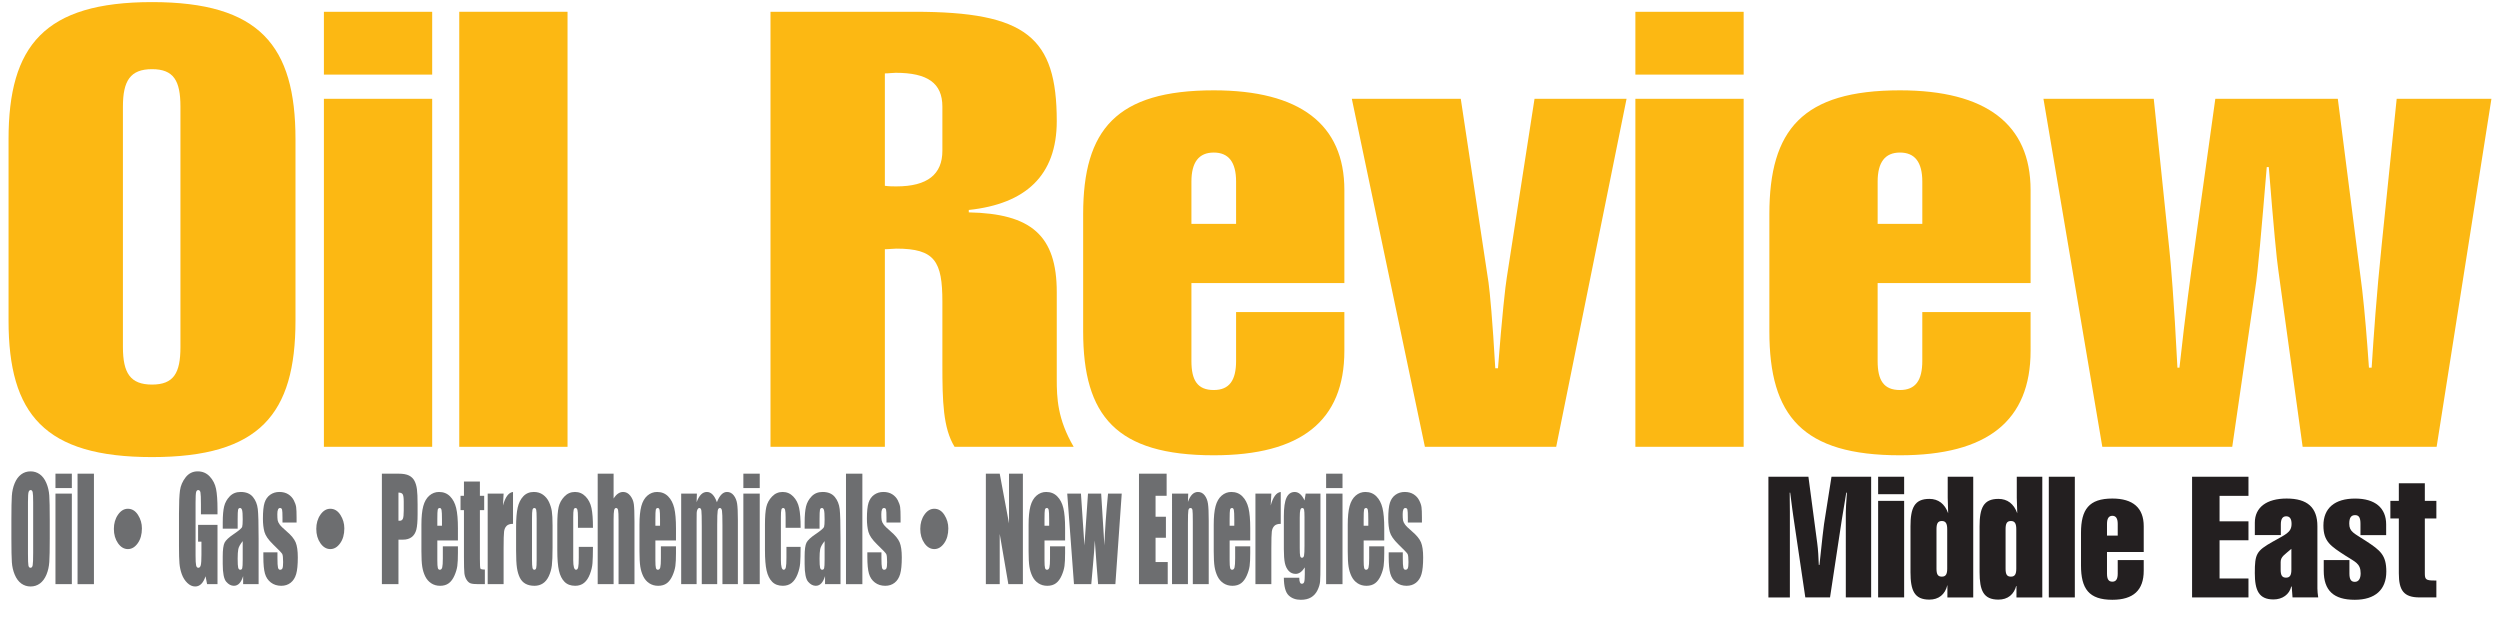
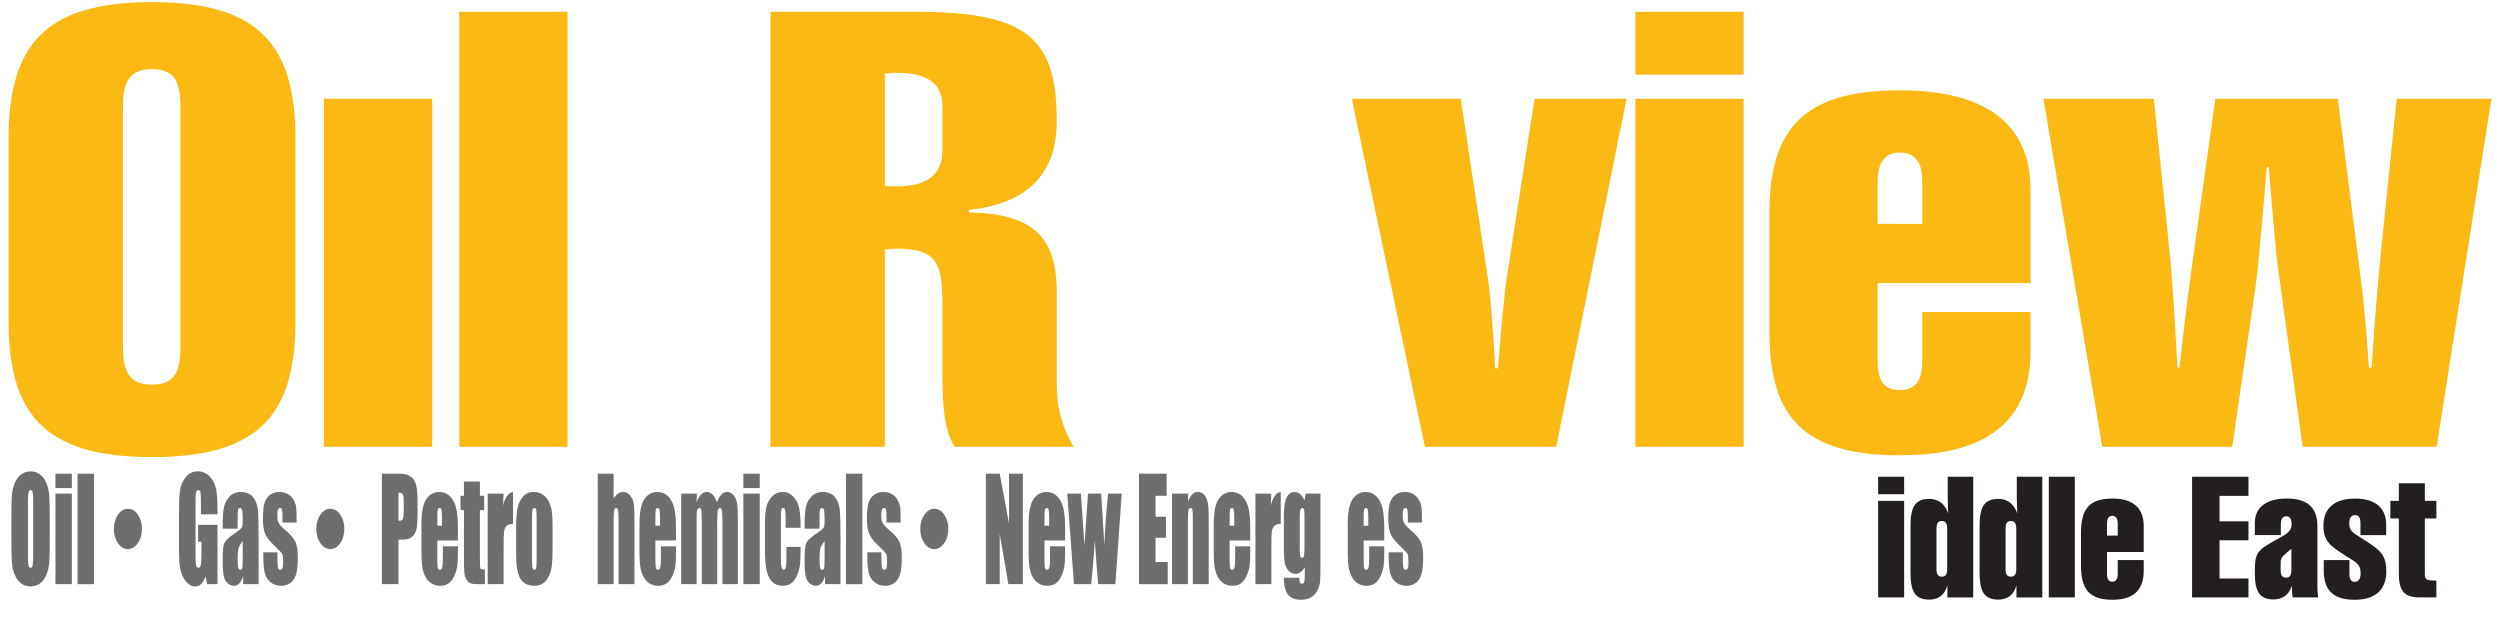
<svg xmlns="http://www.w3.org/2000/svg" version="1.1" id="Layer_1" x="0px" y="0px" width="385px" height="95px" viewBox="0 0 385 95" enable-background="new 0 0 385 95" xml:space="preserve">
  <g>
    <g>
      <path fill="#FCB813" d="M23.411,0.323c16.57,0,22.094,6.7,22.094,21.123v27.916c0,14.424-5.523,21.029-22.094,21.029    c-16.571,0-22.095-6.605-22.095-21.029V21.446C1.316,7.023,6.84,0.323,23.411,0.323z M18.93,53.457c0,4,1.146,5.768,4.481,5.768    c3.334,0,4.377-1.768,4.377-5.768V16.421c0-4.001-1.043-5.769-4.377-5.769c-3.336,0-4.481,1.768-4.481,5.769V53.457z" />
-       <path fill="#FCB813" d="M49.881,11.49V1.813h16.675v9.678H49.881V11.49z M49.881,68.809V15.212h16.675v53.597H49.881z" />
+       <path fill="#FCB813" d="M49.881,11.49V1.813v9.678H49.881V11.49z M49.881,68.809V15.212h16.675v53.597H49.881z" />
      <path fill="#FCB813" d="M70.726,68.809V1.813H87.4v66.996H70.726z" />
    </g>
    <g>
      <path fill="#FCB813" d="M138.041,38.288c-0.521,0-1.146,0.093-1.772,0.093v30.428h-17.612V1.813h22.198    c17.196,0,21.886,3.907,21.886,16.842c0,8.375-4.794,12.749-13.549,13.679v0.372c9.589,0.187,13.549,3.536,13.549,12.283v13.398    c0,2.885,0.104,6.143,2.605,10.422h-18.343c-1.771-2.883-1.876-6.977-1.876-12.654v-9.677    C145.127,40.243,143.98,38.288,138.041,38.288z M145.127,16.421c0-3.629-2.292-5.21-7.19-5.21c-0.521,0-1.042,0.093-1.668,0.093    v17.308c0.626,0.093,1.251,0.093,1.772,0.093c4.794,0,7.086-1.86,7.086-5.489V16.421z" />
-       <path fill="#FCB813" d="M207.033,54.016c0,10.793-6.67,16.098-20.114,16.098c-15.007,0-20.113-6.049-20.113-19.077v-18.05    c0-13.027,5.106-19.076,20.113-19.076c13.235,0,20.114,5.211,20.114,15.354v14.329h-23.554v12.004    c0,2.979,0.938,4.465,3.439,4.465c2.397,0,3.439-1.486,3.439-4.465v-7.537h16.675L207.033,54.016L207.033,54.016z M190.358,27.959    c0-2.978-1.146-4.466-3.439-4.466c-2.292,0-3.439,1.488-3.439,4.466v6.515h6.879L190.358,27.959L190.358,27.959z" />
      <path fill="#FCB813" d="M208.18,15.212h16.779l4.273,28.288c0.207,1.488,0.625,5.861,1.041,13.213h0.418    c0.625-8.096,1.146-12.748,1.354-13.958l4.273-27.543h14.174l-10.838,53.597h-20.219L208.18,15.212z" />
      <path fill="#FCB813" d="M251.848,11.49V1.813h16.676v9.678h-16.676V11.49z M251.848,68.809V15.212h16.676v53.597H251.848z" />
      <path fill="#FCB813" d="M312.711,54.016c0,10.793-6.67,16.098-20.115,16.098c-15.006,0-20.113-6.049-20.113-19.077v-18.05    c0-13.027,5.107-19.076,20.113-19.076c13.236,0,20.115,5.211,20.115,15.354v14.329h-23.555v12.004    c0,2.979,0.939,4.465,3.439,4.465c2.397,0,3.438-1.486,3.438-4.465v-7.537h16.676L312.711,54.016L312.711,54.016z M296.035,27.959    c0-2.978-1.145-4.466-3.439-4.466c-2.291,0-3.438,1.488-3.438,4.466v6.515h6.879L296.035,27.959L296.035,27.959z" />
      <path fill="#FCB813" d="M314.691,15.212h16.987l2.396,23.169c0.209,1.862,0.729,7.91,1.25,18.238h0.313    c0.938-8.561,1.771-14.608,2.293-18.238l3.23-23.169h18.863l3.752,29.404c0.418,3.63,0.729,7.536,1.043,12.003h0.416    c0.313-4.838,0.729-11.072,1.563-19.074l2.293-22.333h14.59l-8.44,53.597h-20.635l-3.753-27.264    c-0.209-1.302-0.729-6.606-1.459-15.818h-0.313c-0.832,9.863-1.354,16.099-1.771,18.704l-3.545,24.377h-20.01L314.691,15.212z" />
    </g>
  </g>
  <g>
    <g>
-       <path fill="#231F20" d="M272.338,73.418h6.158l1.35,10.172c0.152,1.084,0.201,2.217,0.25,3.406h0.1    c0.402-3.768,0.63-5.859,0.703-6.271l1.15-7.307h6.107v18.586h-3.902V78.941c0-0.463,0.049-1.496,0.172-3.07h-0.1    c-0.4,2.375-0.625,3.744-0.674,4.078l-1.828,12.055h-3.805l-1.854-12.52c-0.049-0.361-0.226-1.574-0.476-3.613h-0.076    c0.027,1.523,0.027,2.504,0.027,2.918v13.215h-3.305V73.418H272.338z" />
      <path fill="#231F20" d="M289.232,76.104v-2.686h4.006v2.686H289.232z M289.232,92.004V77.135h4.006v14.869H289.232z" />
      <path fill="#231F20" d="M299.896,90.094c-0.35,1.473-1.352,2.246-2.776,2.246c-2.305,0-2.904-1.393-2.904-4.232v-7.047    c0-2.842,0.6-4.233,2.904-4.233c1.375,0,2.377,0.748,2.899,2.219c-0.049-1.396-0.071-2.19-0.071-2.399v-3.228h3.93v18.586h-3.979    v-1.911H299.896z M299.047,88.803c0.625,0,0.824-0.412,0.824-1.238v-6.065c0-0.826-0.199-1.265-0.824-1.265    s-0.828,0.386-0.828,1.265v6.065C298.219,88.443,298.422,88.803,299.047,88.803z" />
      <path fill="#231F20" d="M310.535,90.094c-0.353,1.473-1.353,2.246-2.779,2.246c-2.303,0-2.901-1.393-2.901-4.232v-7.047    c0-2.842,0.6-4.233,2.901-4.233c1.377,0,2.379,0.748,2.902,2.219c-0.049-1.396-0.074-2.19-0.074-2.399v-3.228h3.93v18.586h-3.979    V90.094z M309.684,88.803c0.627,0,0.824-0.412,0.824-1.238v-6.065c0-0.826-0.197-1.265-0.824-1.265s-0.825,0.386-0.825,1.265    v6.065C308.857,88.443,309.057,88.803,309.684,88.803z" />
      <path fill="#231F20" d="M315.516,92.004V73.418h4.007v18.586H315.516z" />
      <path fill="#231F20" d="M330.133,87.9c0,2.994-1.602,4.467-4.83,4.467c-3.604,0-4.83-1.68-4.83-5.293v-5.008    c0-3.615,1.226-5.291,4.83-5.291c3.181,0,4.83,1.443,4.83,4.258v3.977h-5.656v3.33c0,0.824,0.226,1.238,0.826,1.238    c0.576,0,0.826-0.414,0.826-1.238v-2.092h4.004V87.9L330.133,87.9z M326.129,80.672c0-0.826-0.274-1.238-0.826-1.238    c-0.551,0-0.826,0.412-0.826,1.238v1.809h1.652V80.672L326.129,80.672z" />
    </g>
    <g>
      <path fill="#231F20" d="M337.58,73.418h8.684v2.943h-4.453v3.924h4.453v2.916h-4.453v5.887h4.453v2.916h-8.684V73.418z" />
      <path fill="#231F20" d="M350.119,92.314c-2.252,0-2.877-1.394-2.877-4.053c0-2.941,0.225-3.408,2.729-4.826    c1.978-1.138,2.929-1.396,2.929-2.765c0-0.774-0.275-1.162-0.826-1.162s-0.826,0.414-0.826,1.24V82.4h-4.004v-1.91    c0-2.348,1.799-3.715,4.904-3.715c3.204,0,4.731,1.391,4.731,4.258v9.604c0,0.387,0.049,0.826,0.125,1.367h-3.955l-0.125-1.676    h-0.076C352.574,91.541,351.496,92.314,350.119,92.314z M352.873,84.518c-1.025,0.904-1.652,1.189-1.652,2.041v1.162    c0,0.852,0.201,1.238,0.826,1.238s0.826-0.412,0.826-1.238V84.518L352.873,84.518z" />
      <path fill="#231F20" d="M363.512,82.402v-1.73c0-0.902-0.201-1.342-0.826-1.342c-0.627,0-0.901,0.414-0.901,1.316    c0,1.266,0.752,1.473,2.526,2.633c2.306,1.498,3.181,2.221,3.181,4.75c0,2.789-1.726,4.338-4.854,4.338    c-3.256,0-4.782-1.42-4.782-4.467v-1.652h3.954v2.092c0,0.877,0.25,1.264,0.828,1.264c0.574,0,0.9-0.465,0.9-1.313    c0-1.524-0.853-1.759-2.328-2.711c-2.279-1.476-3.404-2.17-3.404-4.647c0-2.685,1.75-4.154,4.881-4.154    c3.08,0,4.781,1.443,4.781,3.975v1.652h-3.955V82.402z" />
      <path fill="#231F20" d="M374.875,89.398h0.326v2.604h-2.58c-2.451,0-3.201-1.082-3.201-3.715v-8.442h-1.303v-2.711h1.303v-2.71    h4.004v2.71h1.777v2.711h-1.777v8.442C373.424,89.217,373.572,89.398,374.875,89.398z" />
    </g>
  </g>
  <g enable-background="new    ">
    <path fill="#6D6E70" d="M7.662,82.909c0,1.71-0.023,2.92-0.07,3.631S7.4,87.901,7.155,88.489c-0.245,0.589-0.575,1.041-0.992,1.356   c-0.417,0.314-0.901,0.473-1.456,0.473c-0.525,0-0.998-0.149-1.416-0.446c-0.418-0.298-0.755-0.745-1.01-1.341   c-0.255-0.595-0.406-1.243-0.455-1.943c-0.048-0.701-0.073-1.927-0.073-3.679v-2.911c0-1.709,0.023-2.919,0.07-3.631   c0.046-0.711,0.192-1.36,0.437-1.949s0.575-1.04,0.992-1.355s0.902-0.473,1.456-0.473c0.525,0,0.998,0.148,1.416,0.446   s0.755,0.744,1.01,1.34c0.255,0.596,0.407,1.244,0.455,1.944s0.073,1.927,0.073,3.678V82.909z M5.108,77.318   c0-0.791-0.025-1.298-0.076-1.519c-0.051-0.221-0.155-0.331-0.313-0.331c-0.133,0-0.235,0.09-0.306,0.269s-0.106,0.705-0.106,1.581   v7.945c0,0.987,0.023,1.597,0.07,1.828s0.155,0.347,0.325,0.347c0.174,0,0.285-0.133,0.333-0.399   c0.048-0.266,0.073-0.899,0.073-1.901V77.318z" />
    <path fill="#6D6E70" d="M11.064,72.946v2.218H8.541v-2.218H11.064z M11.064,76.016v13.945H8.541V76.016H11.064z" />
    <path fill="#6D6E70" d="M14.466,72.946v17.015h-2.523V72.946H14.466z" />
    <path fill="#6D6E70" d="M21.855,81.375c0,0.925-0.214,1.687-0.643,2.286C20.784,84.26,20.28,84.56,19.7,84.56   c-0.599,0-1.109-0.304-1.531-0.909c-0.421-0.606-0.632-1.34-0.632-2.202c0-0.848,0.212-1.576,0.636-2.186s0.93-0.914,1.52-0.914   c0.633,0,1.152,0.315,1.557,0.945C21.653,79.925,21.855,80.618,21.855,81.375z" />
    <path fill="#6D6E70" d="M33.496,79.21h-2.553v-1.545c0-0.974-0.024-1.583-0.073-1.828c-0.049-0.245-0.164-0.368-0.346-0.368   c-0.158,0-0.265,0.105-0.322,0.315s-0.085,0.75-0.085,1.618v8.166c0,0.764,0.028,1.267,0.085,1.508   c0.057,0.242,0.17,0.362,0.34,0.362c0.186,0,0.313-0.137,0.379-0.409c0.067-0.273,0.1-0.806,0.1-1.598v-2.018h-0.516v-2.586h2.99   v9.133h-1.604l-0.236-1.219c-0.174,0.525-0.394,0.919-0.659,1.182c-0.265,0.263-0.577,0.395-0.938,0.395   c-0.429,0-0.831-0.181-1.205-0.541c-0.375-0.361-0.659-0.808-0.853-1.34c-0.194-0.533-0.315-1.092-0.364-1.677   c-0.048-0.585-0.073-1.462-0.073-2.633v-5.055c0-1.625,0.051-2.806,0.152-3.541c0.101-0.736,0.391-1.41,0.87-2.023   c0.479-0.612,1.099-0.919,1.859-0.919c0.748,0,1.369,0.266,1.862,0.798c0.493,0.533,0.815,1.165,0.964,1.897   s0.225,1.795,0.225,3.189V79.21z" />
    <path fill="#6D6E70" d="M36.601,81.417h-2.298v-0.936c0-1.078,0.072-1.91,0.215-2.495c0.143-0.585,0.431-1.103,0.864-1.551   c0.433-0.448,0.995-0.673,1.686-0.673c0.829,0,1.453,0.255,1.874,0.763c0.42,0.508,0.673,1.131,0.758,1.87s0.127,2.262,0.127,4.566   v6.999h-2.383v-1.243c-0.15,0.499-0.343,0.872-0.58,1.122c-0.236,0.249-0.519,0.373-0.846,0.373c-0.429,0-0.822-0.208-1.18-0.625   s-0.537-1.329-0.537-2.737v-1.146c0-1.044,0.095-1.755,0.285-2.134c0.19-0.378,0.661-0.819,1.414-1.324   c0.804-0.546,1.235-0.914,1.292-1.104c0.057-0.188,0.085-0.574,0.085-1.155c0-0.729-0.031-1.204-0.094-1.425   c-0.063-0.221-0.167-0.331-0.312-0.331c-0.166,0-0.269,0.094-0.31,0.279s-0.061,0.667-0.061,1.444V81.417z M37.377,83.33   c-0.392,0.497-0.62,0.914-0.682,1.25c-0.063,0.337-0.094,0.82-0.094,1.45c0,0.722,0.027,1.188,0.082,1.398   c0.055,0.21,0.163,0.314,0.324,0.314c0.154,0,0.254-0.082,0.3-0.247c0.046-0.164,0.07-0.597,0.07-1.298V83.33z" />
    <path fill="#6D6E70" d="M45.674,80.472h-2.171v-0.757c0-0.645-0.021-1.053-0.064-1.225s-0.148-0.258-0.318-0.258   c-0.137,0-0.241,0.079-0.309,0.237c-0.069,0.157-0.103,0.394-0.103,0.709c0,0.428,0.017,0.741,0.051,0.94   c0.034,0.2,0.138,0.419,0.31,0.657s0.524,0.585,1.058,1.04c0.711,0.603,1.179,1.17,1.401,1.702   c0.223,0.533,0.333,1.307,0.333,2.323c0,1.135-0.084,1.991-0.254,2.569s-0.454,1.022-0.852,1.334   c-0.398,0.313-0.878,0.468-1.44,0.468c-0.623,0-1.155-0.168-1.598-0.504c-0.443-0.337-0.747-0.792-0.913-1.366   c-0.166-0.574-0.249-1.443-0.249-2.606v-0.673h2.171v0.883c0,0.75,0.027,1.236,0.082,1.461c0.054,0.225,0.163,0.336,0.324,0.336   c0.174,0,0.295-0.075,0.364-0.226S43.6,87.05,43.6,86.566c0-0.665-0.044-1.082-0.133-1.25c-0.093-0.169-0.568-0.666-1.425-1.493   c-0.72-0.7-1.158-1.336-1.316-1.907c-0.158-0.57-0.236-1.249-0.236-2.033c0-1.114,0.085-1.936,0.254-2.465   c0.17-0.528,0.458-0.937,0.864-1.224s0.878-0.432,1.417-0.432c0.534,0,0.987,0.118,1.361,0.353s0.661,0.545,0.861,0.93   c0.2,0.386,0.321,0.743,0.364,1.072s0.063,0.845,0.063,1.545V80.472z" />
    <path fill="#6D6E70" d="M53.027,81.375c0,0.925-0.214,1.687-0.643,2.286c-0.429,0.599-0.933,0.898-1.513,0.898   c-0.599,0-1.109-0.304-1.531-0.909c-0.421-0.606-0.632-1.34-0.632-2.202c0-0.848,0.212-1.576,0.636-2.186s0.93-0.914,1.52-0.914   c0.633,0,1.152,0.315,1.557,0.945C52.825,79.925,53.027,80.618,53.027,81.375z" />
    <path fill="#6D6E70" d="M58.809,72.946h2.572c0.695,0,1.23,0.095,1.604,0.284s0.655,0.463,0.843,0.819   c0.188,0.357,0.315,0.79,0.382,1.298c0.067,0.509,0.1,1.295,0.1,2.359v1.482c0,1.086-0.065,1.877-0.194,2.375   c-0.129,0.497-0.367,0.879-0.712,1.146c-0.346,0.266-0.797,0.399-1.355,0.399h-0.686v6.852h-2.553V72.946z M61.362,75.857v4.33   c0.073,0.007,0.136,0.011,0.188,0.011c0.235,0,0.397-0.1,0.488-0.3c0.091-0.199,0.137-0.614,0.137-1.245v-1.397   c0-0.582-0.053-0.96-0.158-1.136C61.912,75.945,61.694,75.857,61.362,75.857z" />
    <path fill="#6D6E70" d="M70.52,83.235h-3.172v3.016c0,0.631,0.026,1.037,0.079,1.22c0.052,0.182,0.153,0.272,0.303,0.272   c0.186,0,0.31-0.12,0.373-0.362c0.063-0.241,0.094-0.709,0.094-1.403v-1.839h2.323v1.03c0,0.861-0.031,1.523-0.094,1.986   c-0.063,0.462-0.209,0.956-0.44,1.481s-0.522,0.92-0.876,1.183c-0.354,0.263-0.797,0.394-1.331,0.394   c-0.518,0-0.975-0.13-1.371-0.389c-0.396-0.259-0.705-0.614-0.925-1.066c-0.221-0.452-0.373-0.949-0.458-1.492   s-0.127-1.333-0.127-2.37v-4.067c0-1.219,0.095-2.181,0.285-2.885s0.501-1.243,0.934-1.618c0.433-0.374,0.93-0.563,1.492-0.563   c0.688,0,1.254,0.227,1.701,0.679c0.447,0.451,0.76,1.051,0.94,1.797c0.18,0.746,0.27,1.795,0.27,3.147V83.235z M68.064,80.965   v-1.02c0-0.721-0.022-1.188-0.067-1.397s-0.135-0.315-0.273-0.315c-0.17,0-0.275,0.09-0.315,0.269   c-0.04,0.179-0.061,0.66-0.061,1.444v1.02H68.064z" />
    <path fill="#6D6E70" d="M73.904,74.155v2.196h0.661v2.207h-0.661v7.462c0,0.917,0.027,1.429,0.082,1.534   c0.055,0.104,0.282,0.157,0.683,0.157v2.249H73.68c-0.558,0-0.956-0.04-1.195-0.121c-0.239-0.08-0.449-0.266-0.631-0.557   c-0.182-0.291-0.295-0.624-0.339-0.998c-0.044-0.375-0.067-1.256-0.067-2.644v-7.083h-0.527v-2.207h0.527v-2.196H73.904z" />
    <path fill="#6D6E70" d="M77.555,76.016l-0.097,1.834c0.355-1.313,0.871-2.009,1.546-2.087v4.908c-0.449,0-0.778,0.105-0.989,0.315   c-0.21,0.21-0.339,0.503-0.388,0.877c-0.048,0.375-0.073,1.239-0.073,2.591v5.507h-2.45V76.016H77.555z" />
    <path fill="#6D6E70" d="M85.094,80.913v3.415c0,1.254-0.037,2.174-0.109,2.759s-0.229,1.131-0.467,1.64   c-0.239,0.508-0.545,0.882-0.919,1.124s-0.804,0.362-1.289,0.362c-0.542,0-1.001-0.104-1.377-0.31   c-0.376-0.207-0.668-0.519-0.876-0.936c-0.208-0.417-0.356-0.921-0.446-1.514c-0.089-0.592-0.133-1.479-0.133-2.664v-3.572   c0-1.297,0.081-2.309,0.243-3.037s0.453-1.314,0.874-1.756c0.42-0.441,0.958-0.662,1.613-0.662c0.55,0,1.021,0.143,1.416,0.426   c0.394,0.284,0.698,0.653,0.913,1.109c0.214,0.455,0.361,0.925,0.44,1.408C85.054,79.189,85.094,79.925,85.094,80.913z    M82.644,79.861c0-0.714-0.022-1.164-0.067-1.35s-0.139-0.279-0.285-0.279c-0.146,0-0.242,0.094-0.291,0.279   c-0.048,0.186-0.073,0.636-0.073,1.35v6.295c0,0.659,0.024,1.088,0.073,1.288c0.049,0.199,0.144,0.299,0.285,0.299   c0.146,0,0.242-0.091,0.288-0.272c0.046-0.183,0.07-0.575,0.07-1.178V79.861z" />
-     <path fill="#6D6E70" d="M91.316,81.28h-2.311v-1.607c0-0.561-0.026-0.94-0.079-1.141c-0.053-0.199-0.149-0.3-0.291-0.3   s-0.236,0.088-0.285,0.263c-0.048,0.176-0.073,0.568-0.073,1.178v6.578c0,0.498,0.037,0.871,0.109,1.119   c0.073,0.249,0.18,0.373,0.321,0.373c0.166,0,0.278-0.129,0.336-0.389c0.059-0.259,0.088-0.749,0.088-1.471v-1.661h2.183   c-0.004,1.114-0.027,1.95-0.07,2.507s-0.178,1.128-0.406,1.713s-0.527,1.026-0.895,1.324c-0.368,0.298-0.823,0.446-1.365,0.446   c-0.691,0-1.239-0.205-1.644-0.614c-0.404-0.41-0.69-0.984-0.858-1.724c-0.168-0.739-0.252-1.788-0.252-3.147v-3.962   c0-1.184,0.069-2.077,0.207-2.68c0.137-0.603,0.43-1.141,0.879-1.613c0.449-0.473,0.995-0.71,1.637-0.71   c0.639,0,1.185,0.235,1.638,0.705c0.453,0.469,0.754,1.061,0.903,1.775C91.242,78.958,91.316,79.971,91.316,81.28z" />
    <path fill="#6D6E70" d="M94.494,72.946v3.828c0.21-0.337,0.438-0.59,0.683-0.759c0.244-0.168,0.506-0.253,0.785-0.253   c0.429,0,0.793,0.189,1.095,0.568c0.301,0.378,0.485,0.814,0.552,1.308c0.067,0.494,0.1,1.396,0.1,2.706v9.616h-2.45v-9.815   c0-0.813-0.023-1.335-0.07-1.565c-0.046-0.231-0.15-0.348-0.312-0.348c-0.15,0-0.251,0.119-0.303,0.357   c-0.053,0.238-0.079,0.712-0.079,1.419v9.952h-2.45V72.946H94.494z" />
    <path fill="#6D6E70" d="M104.101,83.235h-3.172v3.016c0,0.631,0.026,1.037,0.079,1.22c0.052,0.182,0.153,0.272,0.303,0.272   c0.186,0,0.31-0.12,0.373-0.362c0.063-0.241,0.094-0.709,0.094-1.403v-1.839h2.323v1.03c0,0.861-0.031,1.523-0.094,1.986   c-0.063,0.462-0.209,0.956-0.44,1.481s-0.522,0.92-0.876,1.183c-0.354,0.263-0.797,0.394-1.331,0.394   c-0.518,0-0.975-0.13-1.371-0.389c-0.396-0.259-0.705-0.614-0.925-1.066c-0.221-0.452-0.373-0.949-0.458-1.492   s-0.127-1.333-0.127-2.37v-4.067c0-1.219,0.095-2.181,0.285-2.885s0.501-1.243,0.934-1.618c0.433-0.374,0.93-0.563,1.492-0.563   c0.688,0,1.254,0.227,1.701,0.679c0.447,0.451,0.76,1.051,0.94,1.797c0.18,0.746,0.27,1.795,0.27,3.147V83.235z M101.645,80.965   v-1.02c0-0.721-0.022-1.188-0.067-1.397s-0.135-0.315-0.273-0.315c-0.17,0-0.275,0.09-0.315,0.269   c-0.04,0.179-0.061,0.66-0.061,1.444v1.02H101.645z" />
    <path fill="#6D6E70" d="M107.321,76.016l-0.042,1.326c0.19-0.526,0.417-0.921,0.679-1.184c0.263-0.264,0.562-0.396,0.898-0.396   c0.655,0,1.17,0.527,1.546,1.579c0.206-0.526,0.438-0.921,0.697-1.184c0.259-0.264,0.546-0.396,0.861-0.396   c0.417,0,0.761,0.176,1.034,0.526c0.273,0.35,0.448,0.779,0.524,1.287s0.115,1.333,0.115,2.475v9.91h-2.377V80.87   c0-1.19-0.023-1.928-0.07-2.212c-0.046-0.283-0.154-0.426-0.324-0.426c-0.174,0-0.286,0.141-0.337,0.421   c-0.05,0.28-0.076,1.02-0.076,2.217v9.091h-2.377v-8.859c0-1.366-0.019-2.186-0.058-2.459c-0.038-0.273-0.145-0.41-0.318-0.41   c-0.109,0-0.202,0.072-0.279,0.216c-0.077,0.144-0.119,0.319-0.127,0.525c-0.008,0.207-0.012,0.646-0.012,1.319v9.668h-2.377   V76.016H107.321z" />
    <path fill="#6D6E70" d="M117,72.946v2.218h-2.523v-2.218H117z M117,76.016v13.945h-2.523V76.016H117z" />
    <path fill="#6D6E70" d="M123.296,81.28h-2.311v-1.607c0-0.561-0.026-0.94-0.079-1.141c-0.053-0.199-0.149-0.3-0.291-0.3   s-0.236,0.088-0.285,0.263c-0.048,0.176-0.073,0.568-0.073,1.178v6.578c0,0.498,0.037,0.871,0.109,1.119   c0.073,0.249,0.18,0.373,0.321,0.373c0.166,0,0.278-0.129,0.336-0.389c0.059-0.259,0.088-0.749,0.088-1.471v-1.661h2.183   c-0.004,1.114-0.027,1.95-0.07,2.507s-0.178,1.128-0.406,1.713s-0.527,1.026-0.895,1.324c-0.368,0.298-0.823,0.446-1.365,0.446   c-0.691,0-1.239-0.205-1.644-0.614c-0.404-0.41-0.69-0.984-0.858-1.724c-0.168-0.739-0.252-1.788-0.252-3.147v-3.962   c0-1.184,0.069-2.077,0.207-2.68c0.137-0.603,0.43-1.141,0.879-1.613c0.449-0.473,0.995-0.71,1.637-0.71   c0.639,0,1.185,0.235,1.638,0.705c0.453,0.469,0.754,1.061,0.903,1.775C123.221,78.958,123.296,79.971,123.296,81.28z" />
    <path fill="#6D6E70" d="M126.213,81.417h-2.298v-0.936c0-1.078,0.072-1.91,0.215-2.495c0.143-0.585,0.431-1.103,0.864-1.551   c0.433-0.448,0.995-0.673,1.686-0.673c0.829,0,1.453,0.255,1.874,0.763c0.42,0.508,0.673,1.131,0.758,1.87s0.127,2.262,0.127,4.566   v6.999h-2.383v-1.243c-0.15,0.499-0.343,0.872-0.58,1.122c-0.236,0.249-0.519,0.373-0.846,0.373c-0.429,0-0.822-0.208-1.18-0.625   s-0.537-1.329-0.537-2.737v-1.146c0-1.044,0.095-1.755,0.285-2.134c0.19-0.378,0.661-0.819,1.414-1.324   c0.804-0.546,1.235-0.914,1.292-1.104c0.057-0.188,0.085-0.574,0.085-1.155c0-0.729-0.031-1.204-0.094-1.425   c-0.063-0.221-0.167-0.331-0.312-0.331c-0.166,0-0.269,0.094-0.31,0.279s-0.061,0.667-0.061,1.444V81.417z M126.989,83.33   c-0.392,0.497-0.62,0.914-0.682,1.25c-0.063,0.337-0.094,0.82-0.094,1.45c0,0.722,0.027,1.188,0.082,1.398   c0.055,0.21,0.163,0.314,0.324,0.314c0.154,0,0.254-0.082,0.3-0.247c0.046-0.164,0.07-0.597,0.07-1.298V83.33z" />
    <path fill="#6D6E70" d="M132.805,72.946v17.015h-2.523V72.946H132.805z" />
    <path fill="#6D6E70" d="M138.688,80.472h-2.171v-0.757c0-0.645-0.021-1.053-0.064-1.225s-0.148-0.258-0.318-0.258   c-0.137,0-0.241,0.079-0.309,0.237c-0.069,0.157-0.103,0.394-0.103,0.709c0,0.428,0.017,0.741,0.051,0.94   c0.034,0.2,0.138,0.419,0.31,0.657s0.524,0.585,1.058,1.04c0.711,0.603,1.179,1.17,1.401,1.702   c0.223,0.533,0.333,1.307,0.333,2.323c0,1.135-0.084,1.991-0.254,2.569s-0.454,1.022-0.852,1.334   c-0.398,0.313-0.878,0.468-1.44,0.468c-0.623,0-1.155-0.168-1.598-0.504c-0.443-0.337-0.747-0.792-0.913-1.366   c-0.166-0.574-0.249-1.443-0.249-2.606v-0.673h2.171v0.883c0,0.75,0.027,1.236,0.082,1.461c0.054,0.225,0.163,0.336,0.324,0.336   c0.174,0,0.295-0.075,0.364-0.226s0.103-0.468,0.103-0.951c0-0.665-0.044-1.082-0.133-1.25c-0.093-0.169-0.568-0.666-1.425-1.493   c-0.72-0.7-1.158-1.336-1.316-1.907c-0.158-0.57-0.236-1.249-0.236-2.033c0-1.114,0.085-1.936,0.254-2.465   c0.17-0.528,0.458-0.937,0.864-1.224s0.878-0.432,1.417-0.432c0.534,0,0.987,0.118,1.361,0.353s0.661,0.545,0.861,0.93   c0.2,0.386,0.321,0.743,0.364,1.072s0.063,0.845,0.063,1.545V80.472z" />
    <path fill="#6D6E70" d="M146.041,81.375c0,0.925-0.214,1.687-0.643,2.286c-0.429,0.599-0.933,0.898-1.513,0.898   c-0.599,0-1.109-0.304-1.531-0.909c-0.421-0.606-0.632-1.34-0.632-2.202c0-0.848,0.212-1.576,0.636-2.186s0.93-0.914,1.52-0.914   c0.633,0,1.152,0.315,1.557,0.945C145.839,79.925,146.041,80.618,146.041,81.375z" />
    <path fill="#6D6E70" d="M157.524,72.946v17.015h-2.238l-1.329-7.734v7.734h-2.135V72.946h2.135l1.432,7.661v-7.661H157.524z" />
    <path fill="#6D6E70" d="M164.025,83.235h-3.172v3.016c0,0.631,0.026,1.037,0.079,1.22c0.052,0.182,0.153,0.272,0.303,0.272   c0.186,0,0.31-0.12,0.373-0.362c0.063-0.241,0.094-0.709,0.094-1.403v-1.839h2.323v1.03c0,0.861-0.031,1.523-0.094,1.986   c-0.063,0.462-0.209,0.956-0.44,1.481s-0.522,0.92-0.876,1.183c-0.354,0.263-0.797,0.394-1.331,0.394   c-0.518,0-0.975-0.13-1.371-0.389c-0.396-0.259-0.705-0.614-0.925-1.066c-0.221-0.452-0.373-0.949-0.458-1.492   s-0.127-1.333-0.127-2.37v-4.067c0-1.219,0.095-2.181,0.285-2.885s0.501-1.243,0.934-1.618c0.433-0.374,0.93-0.563,1.492-0.563   c0.688,0,1.254,0.227,1.701,0.679c0.447,0.451,0.76,1.051,0.94,1.797c0.18,0.746,0.27,1.795,0.27,3.147V83.235z M161.569,80.965   v-1.02c0-0.721-0.022-1.188-0.067-1.397s-0.135-0.315-0.273-0.315c-0.17,0-0.275,0.09-0.315,0.269   c-0.04,0.179-0.061,0.66-0.061,1.444v1.02H161.569z" />
    <path fill="#6D6E70" d="M172.747,76.016l-0.978,13.945h-2.66c-0.145-1.704-0.314-3.949-0.508-6.736   c-0.066,1.227-0.158,2.463-0.275,3.71l-0.269,3.026h-2.665l-1.039-13.945h2.112c0.017,0.364,0.195,3.026,0.536,7.986   c0.027-0.51,0.21-3.173,0.55-7.986h2.029l0.496,7.986c0.079-2.332,0.266-4.994,0.562-7.986H172.747z" />
    <path fill="#6D6E70" d="M175.403,72.946h4.258v3.405h-1.705v3.227h1.595v3.236h-1.595v3.741h1.874v3.405h-4.427V72.946z" />
    <path fill="#6D6E70" d="M182.984,76.016l-0.042,1.284c0.178-0.512,0.396-0.896,0.652-1.152c0.257-0.256,0.553-0.385,0.889-0.385   c0.42,0,0.764,0.172,1.031,0.516c0.267,0.343,0.438,0.775,0.515,1.298c0.077,0.521,0.115,1.393,0.115,2.611v9.773h-2.45v-9.658   c0-0.959-0.018-1.545-0.054-1.755c-0.037-0.21-0.138-0.315-0.303-0.315c-0.174,0-0.283,0.121-0.328,0.363   c-0.044,0.241-0.067,0.888-0.067,1.938v9.427h-2.45V76.016H182.984z" />
    <path fill="#6D6E70" d="M192.536,83.235h-3.172v3.016c0,0.631,0.026,1.037,0.079,1.22c0.052,0.182,0.153,0.272,0.303,0.272   c0.186,0,0.31-0.12,0.373-0.362c0.063-0.241,0.094-0.709,0.094-1.403v-1.839h2.323v1.03c0,0.861-0.031,1.523-0.094,1.986   c-0.063,0.462-0.209,0.956-0.44,1.481s-0.522,0.92-0.876,1.183c-0.354,0.263-0.797,0.394-1.331,0.394   c-0.518,0-0.975-0.13-1.371-0.389c-0.396-0.259-0.705-0.614-0.925-1.066c-0.221-0.452-0.373-0.949-0.458-1.492   s-0.127-1.333-0.127-2.37v-4.067c0-1.219,0.095-2.181,0.285-2.885s0.501-1.243,0.934-1.618c0.433-0.374,0.93-0.563,1.492-0.563   c0.688,0,1.254,0.227,1.701,0.679c0.447,0.451,0.76,1.051,0.94,1.797c0.18,0.746,0.27,1.795,0.27,3.147V83.235z M190.08,80.965   v-1.02c0-0.721-0.022-1.188-0.067-1.397s-0.135-0.315-0.273-0.315c-0.17,0-0.275,0.09-0.315,0.269   c-0.04,0.179-0.061,0.66-0.061,1.444v1.02H190.08z" />
    <path fill="#6D6E70" d="M195.787,76.016l-0.098,1.834c0.355-1.313,0.871-2.009,1.547-2.087v4.908c-0.449,0-0.779,0.105-0.988,0.315   c-0.211,0.21-0.34,0.503-0.389,0.877c-0.049,0.375-0.072,1.239-0.072,2.591v5.507h-2.451V76.016H195.787z" />
    <path fill="#6D6E70" d="M203.35,76.016v10.74c0,1.45-0.019,2.387-0.058,2.811c-0.038,0.424-0.175,0.873-0.409,1.346   s-0.561,0.834-0.979,1.082c-0.418,0.249-0.945,0.373-1.58,0.373c-0.78,0-1.407-0.229-1.88-0.688   c-0.473-0.458-0.718-1.36-0.733-2.706h2.377c0,0.617,0.13,0.925,0.389,0.925c0.186,0,0.309-0.094,0.369-0.283   s0.092-0.586,0.092-1.189v-1.052c-0.211,0.33-0.432,0.58-0.665,0.748c-0.232,0.169-0.476,0.253-0.73,0.253   c-0.44,0-0.804-0.154-1.089-0.462c-0.284-0.309-0.479-0.713-0.585-1.214s-0.157-1.214-0.157-2.139v-5.065   c0-1.324,0.137-2.277,0.412-2.858c0.274-0.582,0.693-0.873,1.255-0.873c0.308,0,0.588,0.109,0.841,0.327   c0.252,0.218,0.478,0.544,0.676,0.979l0.176-1.054H203.35z M200.894,79.715c0-0.638-0.021-1.044-0.063-1.22   c-0.043-0.175-0.137-0.263-0.282-0.263c-0.142,0-0.241,0.101-0.3,0.3c-0.059,0.2-0.088,0.594-0.088,1.183v4.687   c0,0.624,0.021,1.028,0.066,1.214c0.044,0.186,0.138,0.278,0.279,0.278c0.161,0,0.267-0.111,0.315-0.336   c0.048-0.224,0.072-0.732,0.072-1.523V79.715z" />
-     <path fill="#6D6E70" d="M206.746,72.946v2.218h-2.523v-2.218H206.746z M206.746,76.016v13.945h-2.523V76.016H206.746z" />
    <path fill="#6D6E70" d="M213.175,83.235h-3.172v3.016c0,0.631,0.025,1.037,0.078,1.22c0.053,0.182,0.154,0.272,0.304,0.272   c0.186,0,0.311-0.12,0.373-0.362c0.063-0.241,0.094-0.709,0.094-1.403v-1.839h2.323v1.03c0,0.861-0.032,1.523-0.095,1.986   c-0.063,0.462-0.209,0.956-0.439,1.481s-0.522,0.92-0.876,1.183c-0.354,0.263-0.798,0.394-1.331,0.394   c-0.518,0-0.975-0.13-1.371-0.389s-0.704-0.614-0.925-1.066s-0.373-0.949-0.458-1.492s-0.127-1.333-0.127-2.37v-4.067   c0-1.219,0.095-2.181,0.285-2.885c0.189-0.704,0.501-1.243,0.934-1.618c0.433-0.374,0.93-0.563,1.492-0.563   c0.687,0,1.254,0.227,1.701,0.679c0.446,0.451,0.76,1.051,0.939,1.797s0.271,1.795,0.271,3.147V83.235z M210.718,80.965v-1.02   c0-0.721-0.021-1.188-0.066-1.397s-0.136-0.315-0.272-0.315c-0.17,0-0.275,0.09-0.315,0.269c-0.041,0.179-0.061,0.66-0.061,1.444   v1.02H210.718z" />
    <path fill="#6D6E70" d="M218.979,80.472h-2.172v-0.757c0-0.645-0.021-1.053-0.063-1.225c-0.042-0.172-0.148-0.258-0.318-0.258   c-0.138,0-0.24,0.079-0.31,0.237c-0.068,0.157-0.103,0.394-0.103,0.709c0,0.428,0.017,0.741,0.052,0.94   c0.034,0.2,0.137,0.419,0.309,0.657s0.525,0.585,1.059,1.04c0.712,0.603,1.179,1.17,1.401,1.702   c0.222,0.533,0.333,1.307,0.333,2.323c0,1.135-0.085,1.991-0.255,2.569s-0.453,1.022-0.852,1.334   c-0.398,0.313-0.879,0.468-1.44,0.468c-0.623,0-1.155-0.168-1.599-0.504c-0.442-0.337-0.747-0.792-0.912-1.366   c-0.166-0.574-0.249-1.443-0.249-2.606v-0.673h2.171v0.883c0,0.75,0.027,1.236,0.082,1.461s0.163,0.336,0.325,0.336   c0.174,0,0.295-0.075,0.363-0.226c0.069-0.15,0.104-0.468,0.104-0.951c0-0.665-0.045-1.082-0.134-1.25   c-0.093-0.169-0.568-0.666-1.425-1.493c-0.72-0.7-1.158-1.336-1.316-1.907c-0.157-0.57-0.236-1.249-0.236-2.033   c0-1.114,0.085-1.936,0.255-2.465c0.17-0.528,0.458-0.937,0.864-1.224s0.878-0.432,1.416-0.432c0.533,0,0.987,0.118,1.361,0.353   s0.661,0.545,0.861,0.93c0.2,0.386,0.321,0.743,0.363,1.072c0.043,0.329,0.064,0.845,0.064,1.545V80.472z" />
  </g>
</svg>